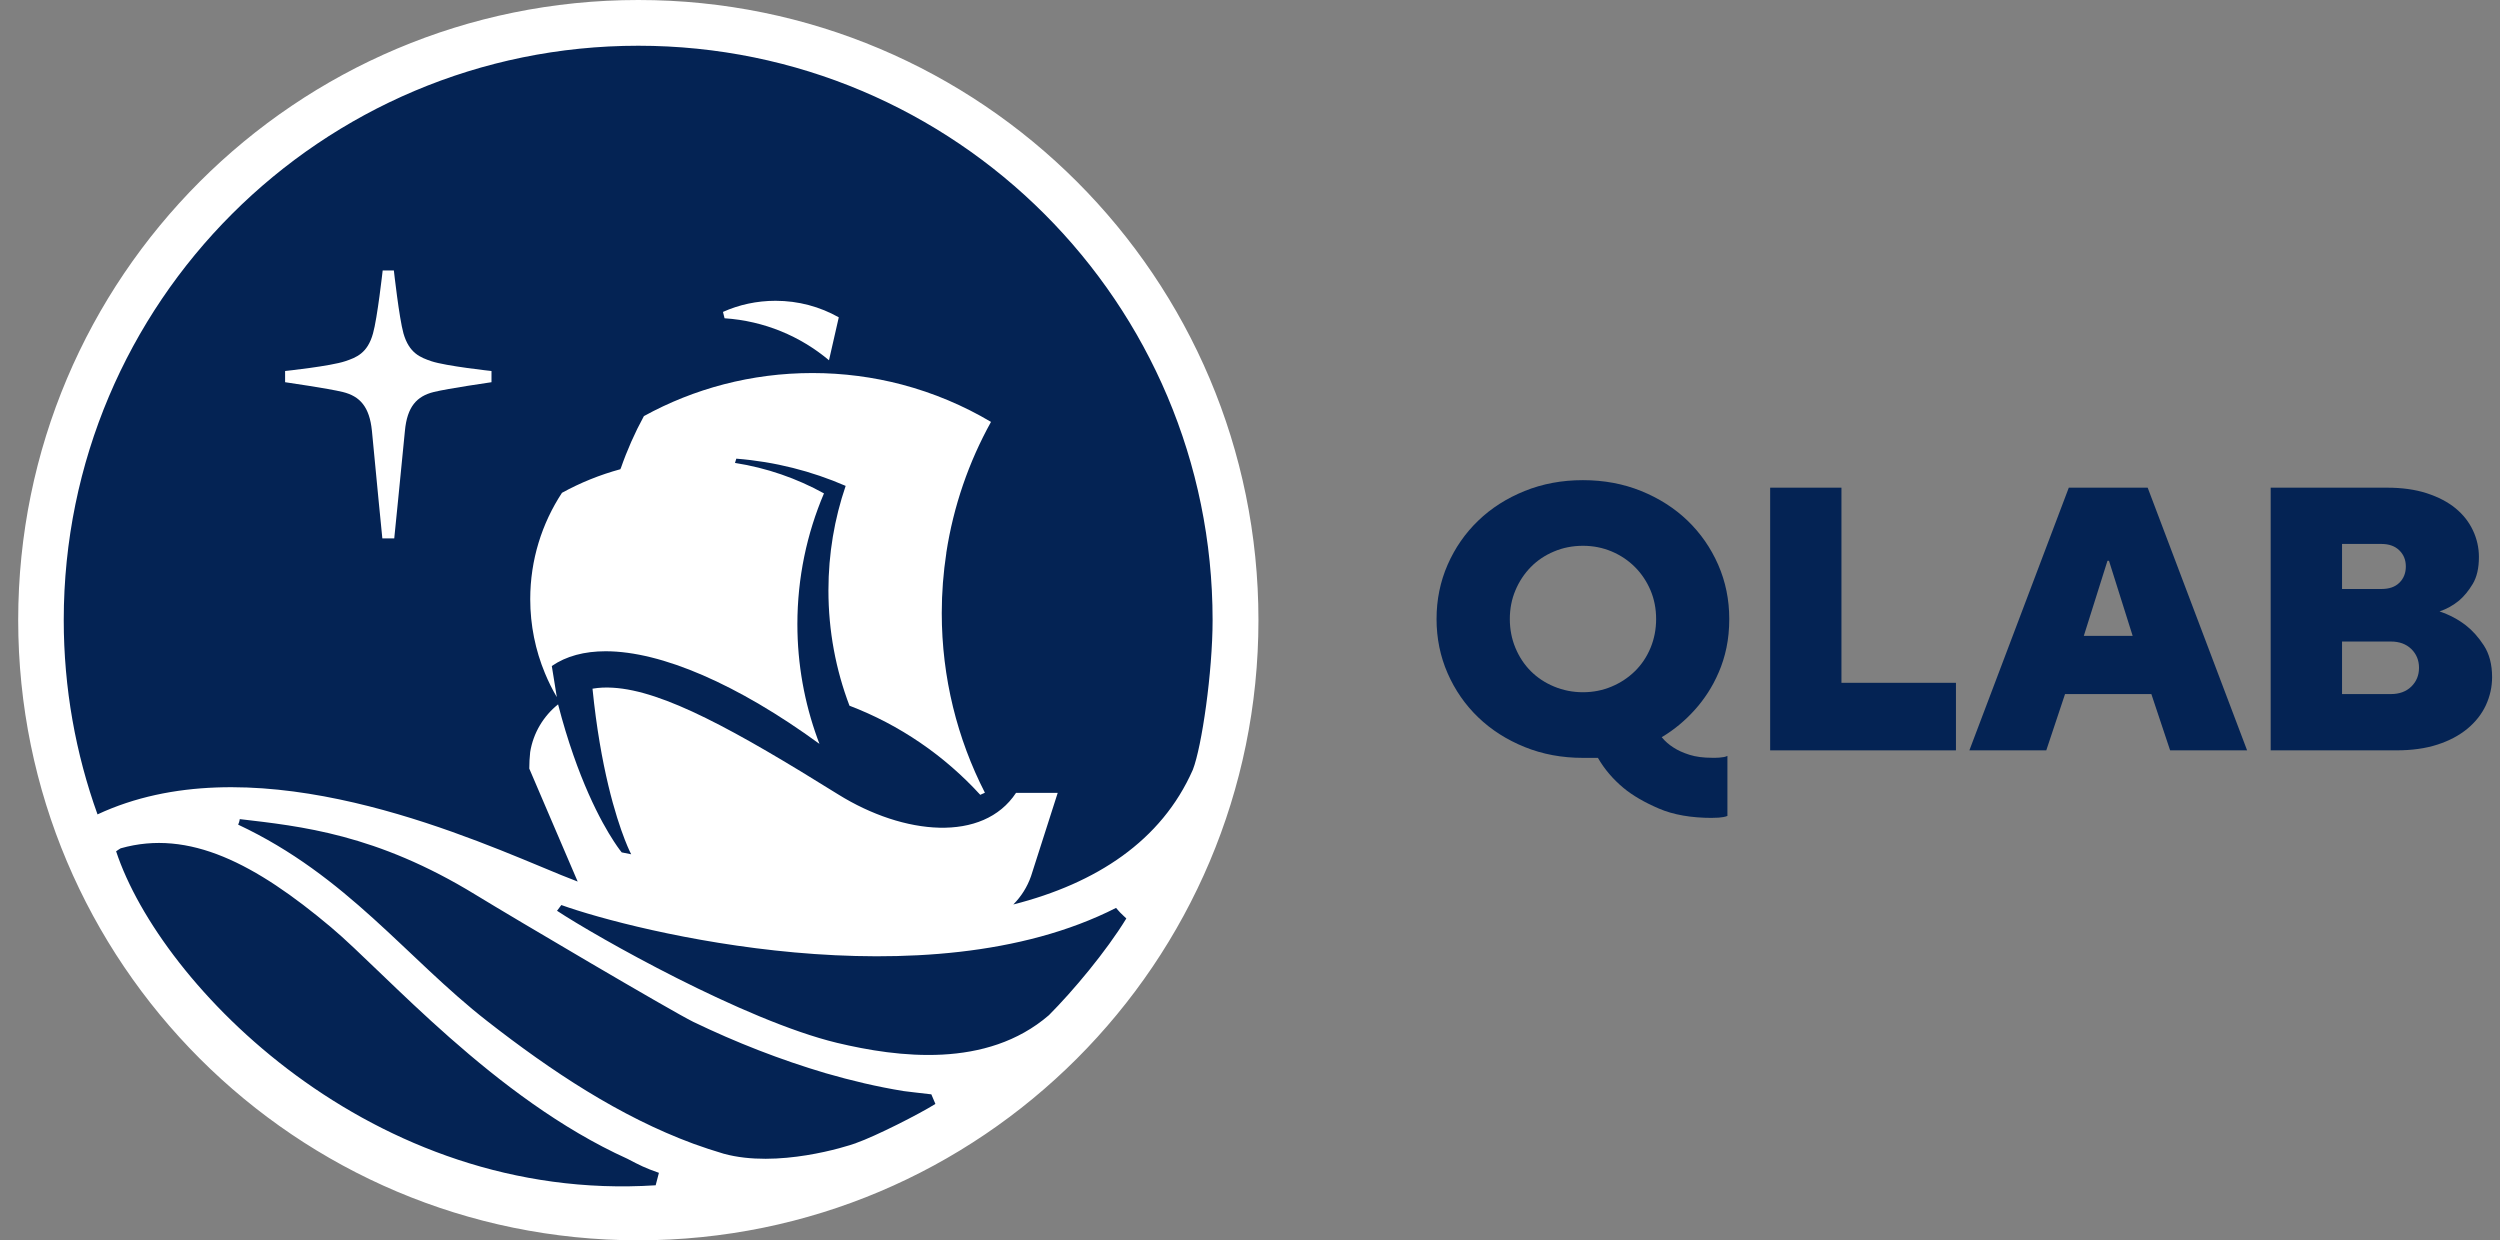
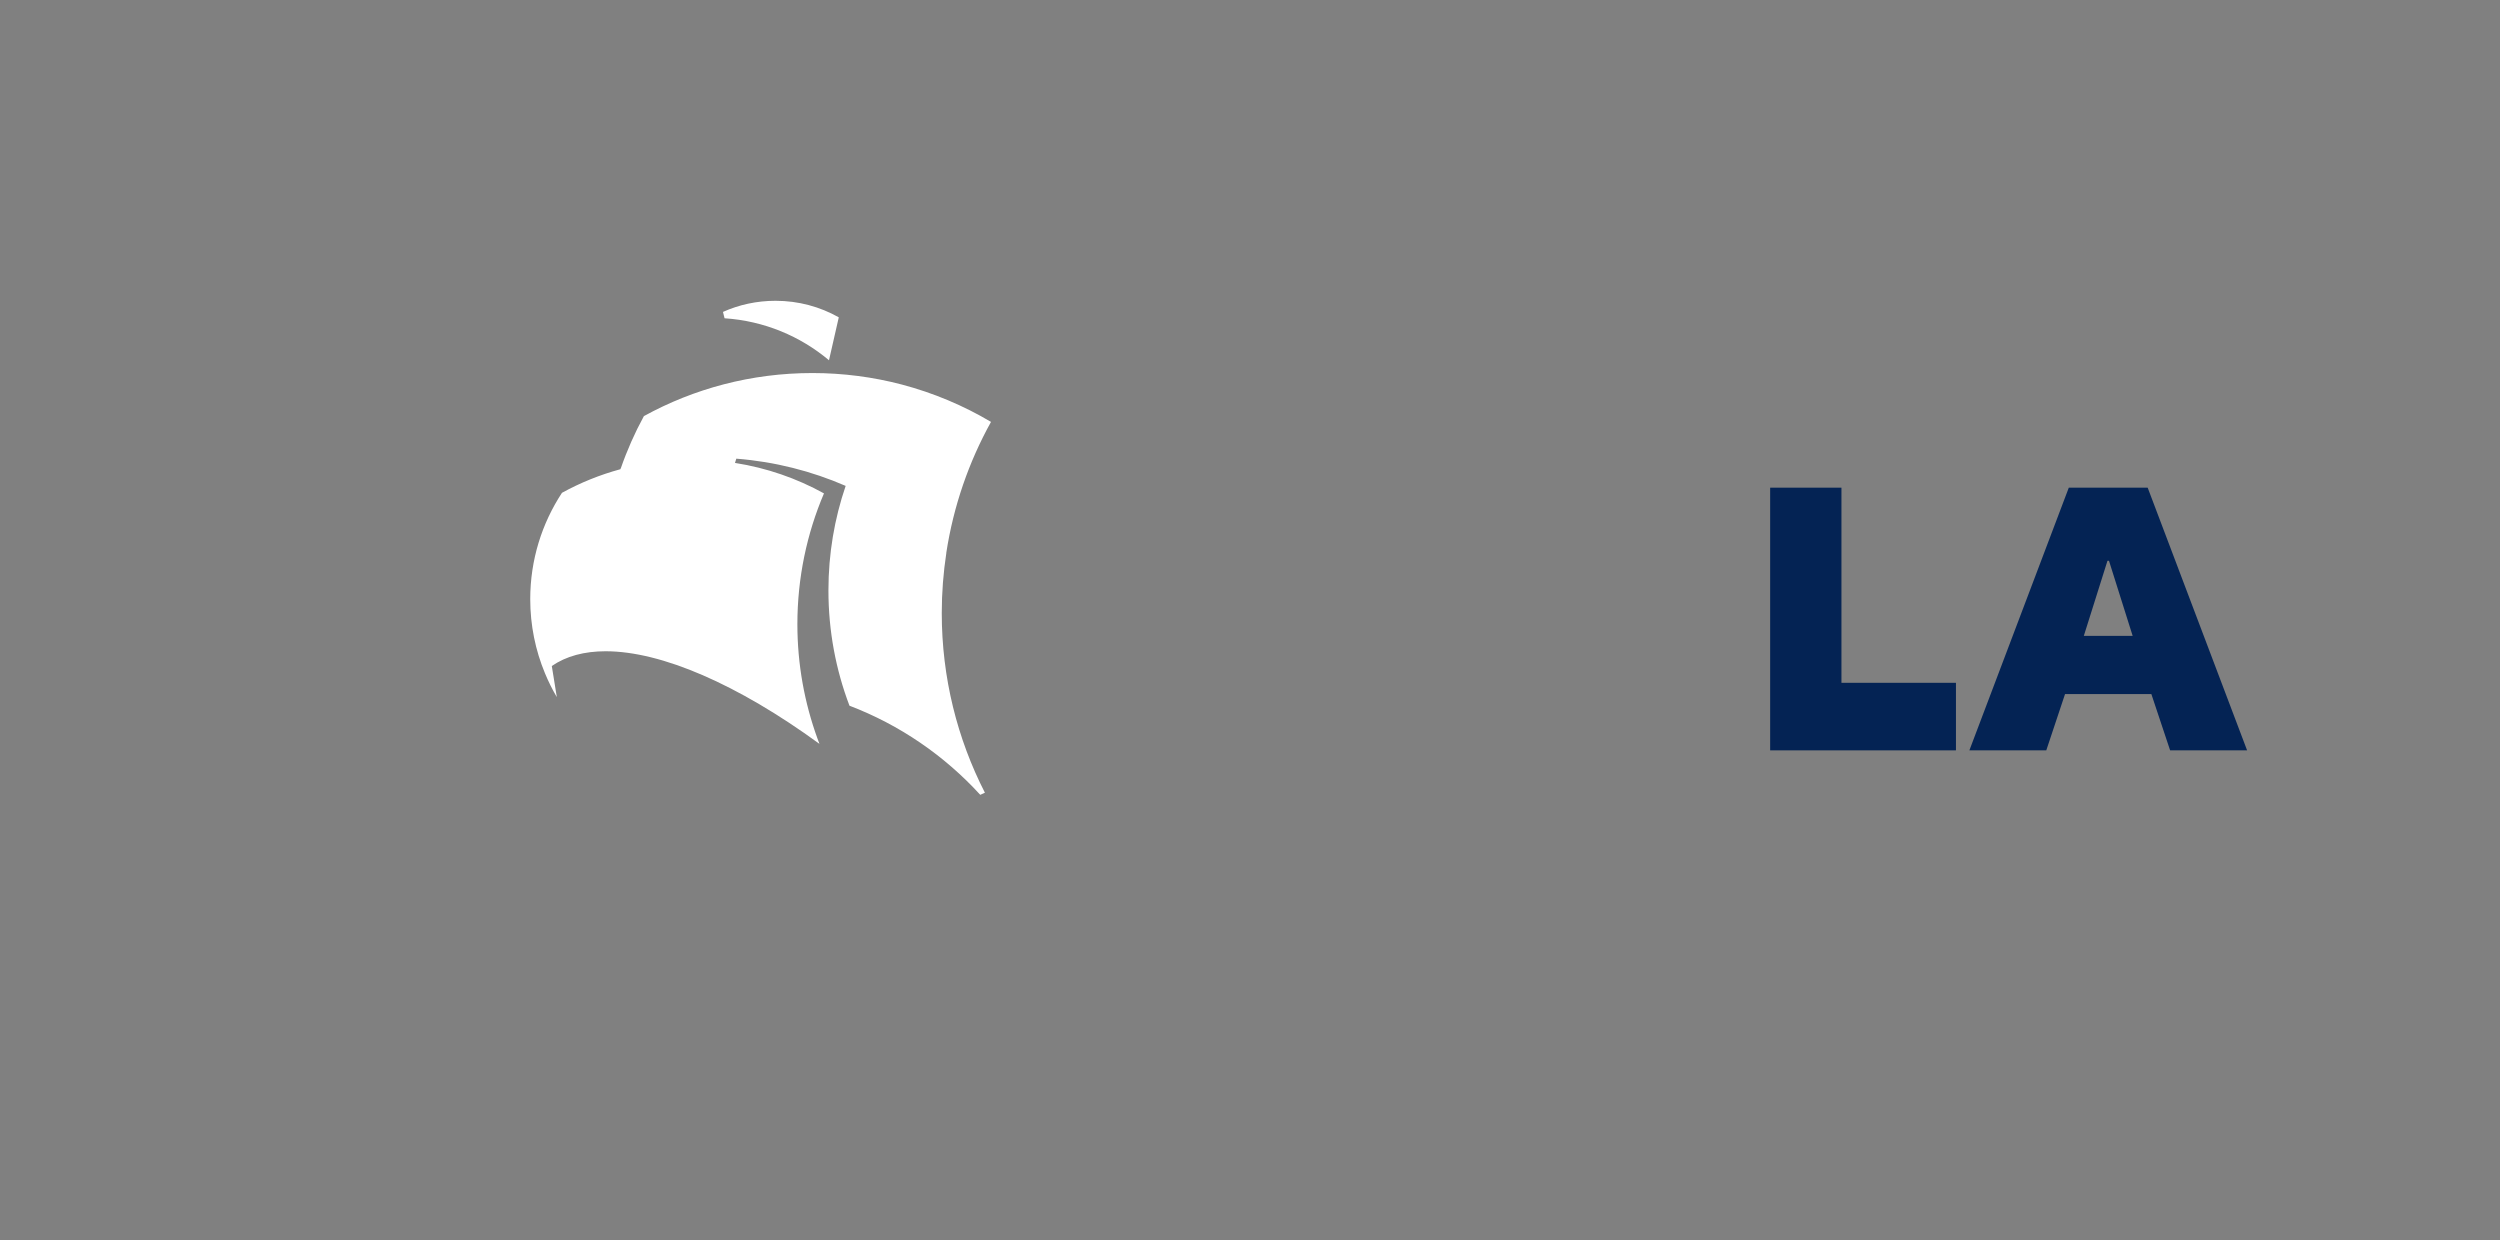
<svg xmlns="http://www.w3.org/2000/svg" width="129" height="64" viewBox="0 0 129 64" fill="none">
  <rect x="0" y="0" width="129" height="64" fill="#808080" stroke="none" />
  <g clip-path="url(#clip0_754_433)">
-     <path d="M63.4 32C63.4 48.824 49.763 62.461 32.939 62.461C16.115 62.461 2.479 48.824 2.479 32C2.479 15.176 16.115 1.539 32.939 1.539C49.763 1.539 63.4 15.176 63.4 32Z" fill="#042354" />
-     <path d="M32.936 0C15.262 0 0.939 14.326 0.939 31.997C0.939 49.667 15.262 64 32.936 64C50.61 64 64.936 49.674 64.936 31.997C64.936 14.32 50.613 0 32.936 0ZM33.829 61.161C19.198 62.106 8.278 50.842 5.991 43.927C6.063 43.871 6.227 43.773 6.227 43.773C9.762 42.772 13.188 44.574 17.077 47.843C19.89 50.206 25.499 56.684 32.372 59.792C33.018 60.13 33.284 60.268 34 60.518C33.983 60.596 33.875 60.997 33.832 61.161M44.171 58.985C43.695 59.159 40.117 60.298 37.337 59.53C36.806 59.372 36.297 59.205 35.775 59.015C31.971 57.61 28.459 55.28 25.141 52.69C20.96 49.428 17.921 45.197 12.289 42.552C12.315 42.499 12.358 42.381 12.371 42.266C15.495 42.634 19.404 43.021 24.55 46.175C26.533 47.389 34.689 52.198 35.775 52.729C37.984 53.793 40.258 54.682 42.608 55.378C43.925 55.759 45.257 56.077 46.632 56.3C46.632 56.3 47.728 56.435 48.057 56.468L48.267 56.963C47.426 57.488 45.198 58.621 44.171 58.982M54.122 52.385C50.905 55.158 46.324 54.557 43.193 53.812C38.401 52.657 30.747 48.322 28.742 46.996C28.791 46.937 28.919 46.753 28.965 46.7C32.706 48.043 47.788 51.83 57.588 46.848C57.66 46.923 57.722 47.009 57.794 47.081C57.86 47.153 58.044 47.317 58.119 47.393C57.076 49.096 55.369 51.134 54.122 52.385M52.294 46.664C52.694 46.261 53.006 45.768 53.2 45.214L54.578 40.911H52.428C50.728 43.49 46.642 43.1 43.258 40.996C37.928 37.675 34.236 35.636 31.62 35.486C31.253 35.463 30.908 35.479 30.58 35.535C30.58 35.535 30.576 35.535 30.573 35.535C30.983 39.621 31.784 42.155 32.237 43.32C32.437 43.835 32.569 44.081 32.569 44.081L32.08 43.983C32.08 43.983 31.925 43.799 31.676 43.415C31.042 42.447 29.792 40.195 28.797 36.345C28.046 36.946 27.517 37.816 27.357 38.807C27.327 39.089 27.311 39.375 27.311 39.66L28.397 42.197L29.808 45.489C29.306 45.302 28.669 45.036 27.938 44.731C22.919 42.644 12.745 38.423 5.032 42.023C3.906 38.892 3.289 35.515 3.289 31.993C3.289 15.629 16.565 2.36 32.936 2.36C49.307 2.36 62.57 15.629 62.57 31.997C62.57 34.668 62.015 38.531 61.549 39.723C59.928 43.399 56.56 45.581 52.29 46.671" fill="white" />
    <path d="M48.828 28.531C49.199 26.112 49.993 23.831 51.136 21.77C49.714 20.926 48.172 20.276 46.537 19.843C45.064 19.456 43.515 19.249 41.919 19.249C38.769 19.249 35.805 20.053 33.225 21.471C32.756 22.331 32.356 23.234 32.031 24.172L32.021 24.179L32.011 24.212C30.951 24.5 29.94 24.911 28.998 25.429C27.964 27.005 27.36 28.889 27.36 30.914C27.36 32.269 27.63 33.559 28.119 34.737C28.296 35.164 28.499 35.578 28.732 35.971L28.473 34.366C29.215 33.854 30.157 33.605 31.253 33.605C34.125 33.605 38.06 35.305 42.284 38.384C42.248 38.295 42.215 38.203 42.182 38.111C41.513 36.27 41.145 34.281 41.145 32.21C41.145 29.814 41.634 27.533 42.517 25.459C41.115 24.684 39.566 24.143 37.925 23.887L37.994 23.667C39.986 23.824 41.883 24.31 43.636 25.072C43.058 26.765 42.747 28.577 42.747 30.467C42.747 32.561 43.131 34.567 43.833 36.414C46.432 37.406 48.74 38.997 50.581 41.013L50.821 40.904C49.399 38.124 48.595 34.974 48.595 31.636C48.595 30.582 48.677 29.545 48.831 28.531" fill="white" />
-     <path d="M19.191 22.229C19.381 24.277 19.729 27.783 19.729 27.783H20.343C20.343 27.783 20.697 24.277 20.894 22.229C21.009 20.989 21.502 20.444 22.384 20.227C23.11 20.047 25.361 19.722 25.361 19.722V19.144C25.361 19.144 23.015 18.892 22.26 18.639C21.695 18.445 21.114 18.232 20.819 17.205C20.596 16.414 20.323 13.955 20.323 13.955H19.746C19.746 13.955 19.473 16.417 19.247 17.205C18.965 18.232 18.38 18.448 17.812 18.639C17.058 18.895 14.711 19.144 14.711 19.144V19.722C14.711 19.722 16.956 20.047 17.688 20.227C18.571 20.444 19.066 20.989 19.191 22.229" fill="white" />
    <path d="M43.281 16.374L42.776 18.59C41.299 17.349 39.431 16.558 37.387 16.423L37.305 16.095C38.132 15.724 39.051 15.521 40.016 15.521C41.204 15.521 42.316 15.829 43.281 16.374Z" fill="white" />
-     <path d="M88.36 42.204C87.264 42.204 86.338 42.043 85.59 41.718C84.842 41.397 84.235 41.042 83.769 40.655C83.227 40.202 82.787 39.687 82.453 39.106H81.678C80.595 39.106 79.591 38.919 78.668 38.544C77.746 38.17 76.948 37.662 76.276 37.015C75.603 36.368 75.078 35.61 74.697 34.741C74.316 33.867 74.126 32.935 74.126 31.941C74.126 30.947 74.316 30.014 74.697 29.141C75.078 28.272 75.603 27.514 76.276 26.867C76.945 26.22 77.743 25.712 78.668 25.337C79.591 24.963 80.595 24.776 81.678 24.776C82.761 24.776 83.765 24.963 84.688 25.337C85.61 25.712 86.407 26.22 87.08 26.867C87.75 27.514 88.278 28.272 88.659 29.141C89.04 30.014 89.23 30.947 89.23 31.941C89.23 32.469 89.181 32.965 89.086 33.421C88.99 33.881 88.856 34.301 88.688 34.688C88.521 35.075 88.334 35.426 88.127 35.745C87.92 36.06 87.707 36.342 87.487 36.588C86.972 37.169 86.391 37.655 85.744 38.039C85.912 38.246 86.119 38.426 86.365 38.581C86.585 38.722 86.854 38.846 87.179 38.948C87.5 39.05 87.894 39.102 88.36 39.102C88.501 39.102 88.623 39.102 88.718 39.093C88.813 39.086 88.895 39.076 88.961 39.063C89.026 39.05 89.082 39.03 89.135 39.004V42.102C89.069 42.129 89 42.148 88.921 42.161C88.856 42.174 88.777 42.184 88.679 42.191C88.583 42.197 88.475 42.201 88.36 42.201V42.204ZM81.681 35.719C82.21 35.719 82.705 35.62 83.162 35.426C83.621 35.233 84.021 34.967 84.363 34.632C84.704 34.297 84.973 33.897 85.167 33.431C85.36 32.965 85.456 32.469 85.456 31.941C85.456 31.413 85.36 30.917 85.167 30.461C84.973 30.005 84.704 29.601 84.363 29.259C84.021 28.918 83.621 28.649 83.162 28.455C82.702 28.262 82.21 28.163 81.681 28.163C81.153 28.163 80.654 28.259 80.191 28.455C79.725 28.649 79.325 28.918 78.99 29.259C78.655 29.601 78.389 30.001 78.196 30.461C78.002 30.92 77.907 31.413 77.907 31.941C77.907 32.469 78.002 32.968 78.196 33.431C78.389 33.894 78.655 34.297 78.99 34.632C79.325 34.967 79.725 35.233 80.191 35.426C80.657 35.62 81.153 35.719 81.681 35.719Z" fill="#042354" />
    <path d="M91.34 25.164H95.019V35.233H100.927V38.718H91.34V25.164Z" fill="#042354" />
    <path d="M106.753 25.164H110.82L115.95 38.718H111.978L111.01 35.814H106.556L105.588 38.718H101.62L106.75 25.164H106.753ZM110.045 32.811L108.824 28.938H108.745L107.525 32.811H110.042H110.045Z" fill="#042354" />
-     <path d="M117.17 25.164H123.173C123.948 25.164 124.63 25.259 125.224 25.452C125.818 25.646 126.311 25.905 126.705 26.227C127.098 26.549 127.397 26.929 127.604 27.369C127.811 27.809 127.912 28.265 127.912 28.744C127.912 29.312 127.807 29.775 127.594 30.129C127.381 30.484 127.144 30.773 126.888 30.989C126.59 31.235 126.255 31.422 125.881 31.55C126.383 31.718 126.836 31.957 127.236 32.266C127.571 32.525 127.883 32.87 128.165 33.303C128.447 33.736 128.592 34.281 128.592 34.941C128.592 35.443 128.484 35.925 128.273 36.385C128.06 36.844 127.745 37.245 127.325 37.596C126.905 37.944 126.39 38.22 125.776 38.42C125.162 38.62 124.456 38.718 123.656 38.718H117.167V25.164H117.17ZM122.884 30.392C123.285 30.392 123.593 30.284 123.813 30.064C124.033 29.844 124.141 29.568 124.141 29.23C124.141 28.892 124.03 28.616 123.803 28.396C123.577 28.177 123.272 28.068 122.884 28.068H120.849V30.392H122.884V30.392ZM123.367 35.814C123.807 35.814 124.158 35.686 124.424 35.427C124.689 35.167 124.821 34.846 124.821 34.458C124.821 34.071 124.689 33.749 124.424 33.49C124.158 33.231 123.807 33.103 123.367 33.103H120.849V35.814H123.367V35.814Z" fill="#042354" />
  </g>
  <defs>
    <clipPath id="clip0_754_433">
      <rect width="127.655" height="64" fill="white" transform="translate(0.939)" />
    </clipPath>
  </defs>
</svg>